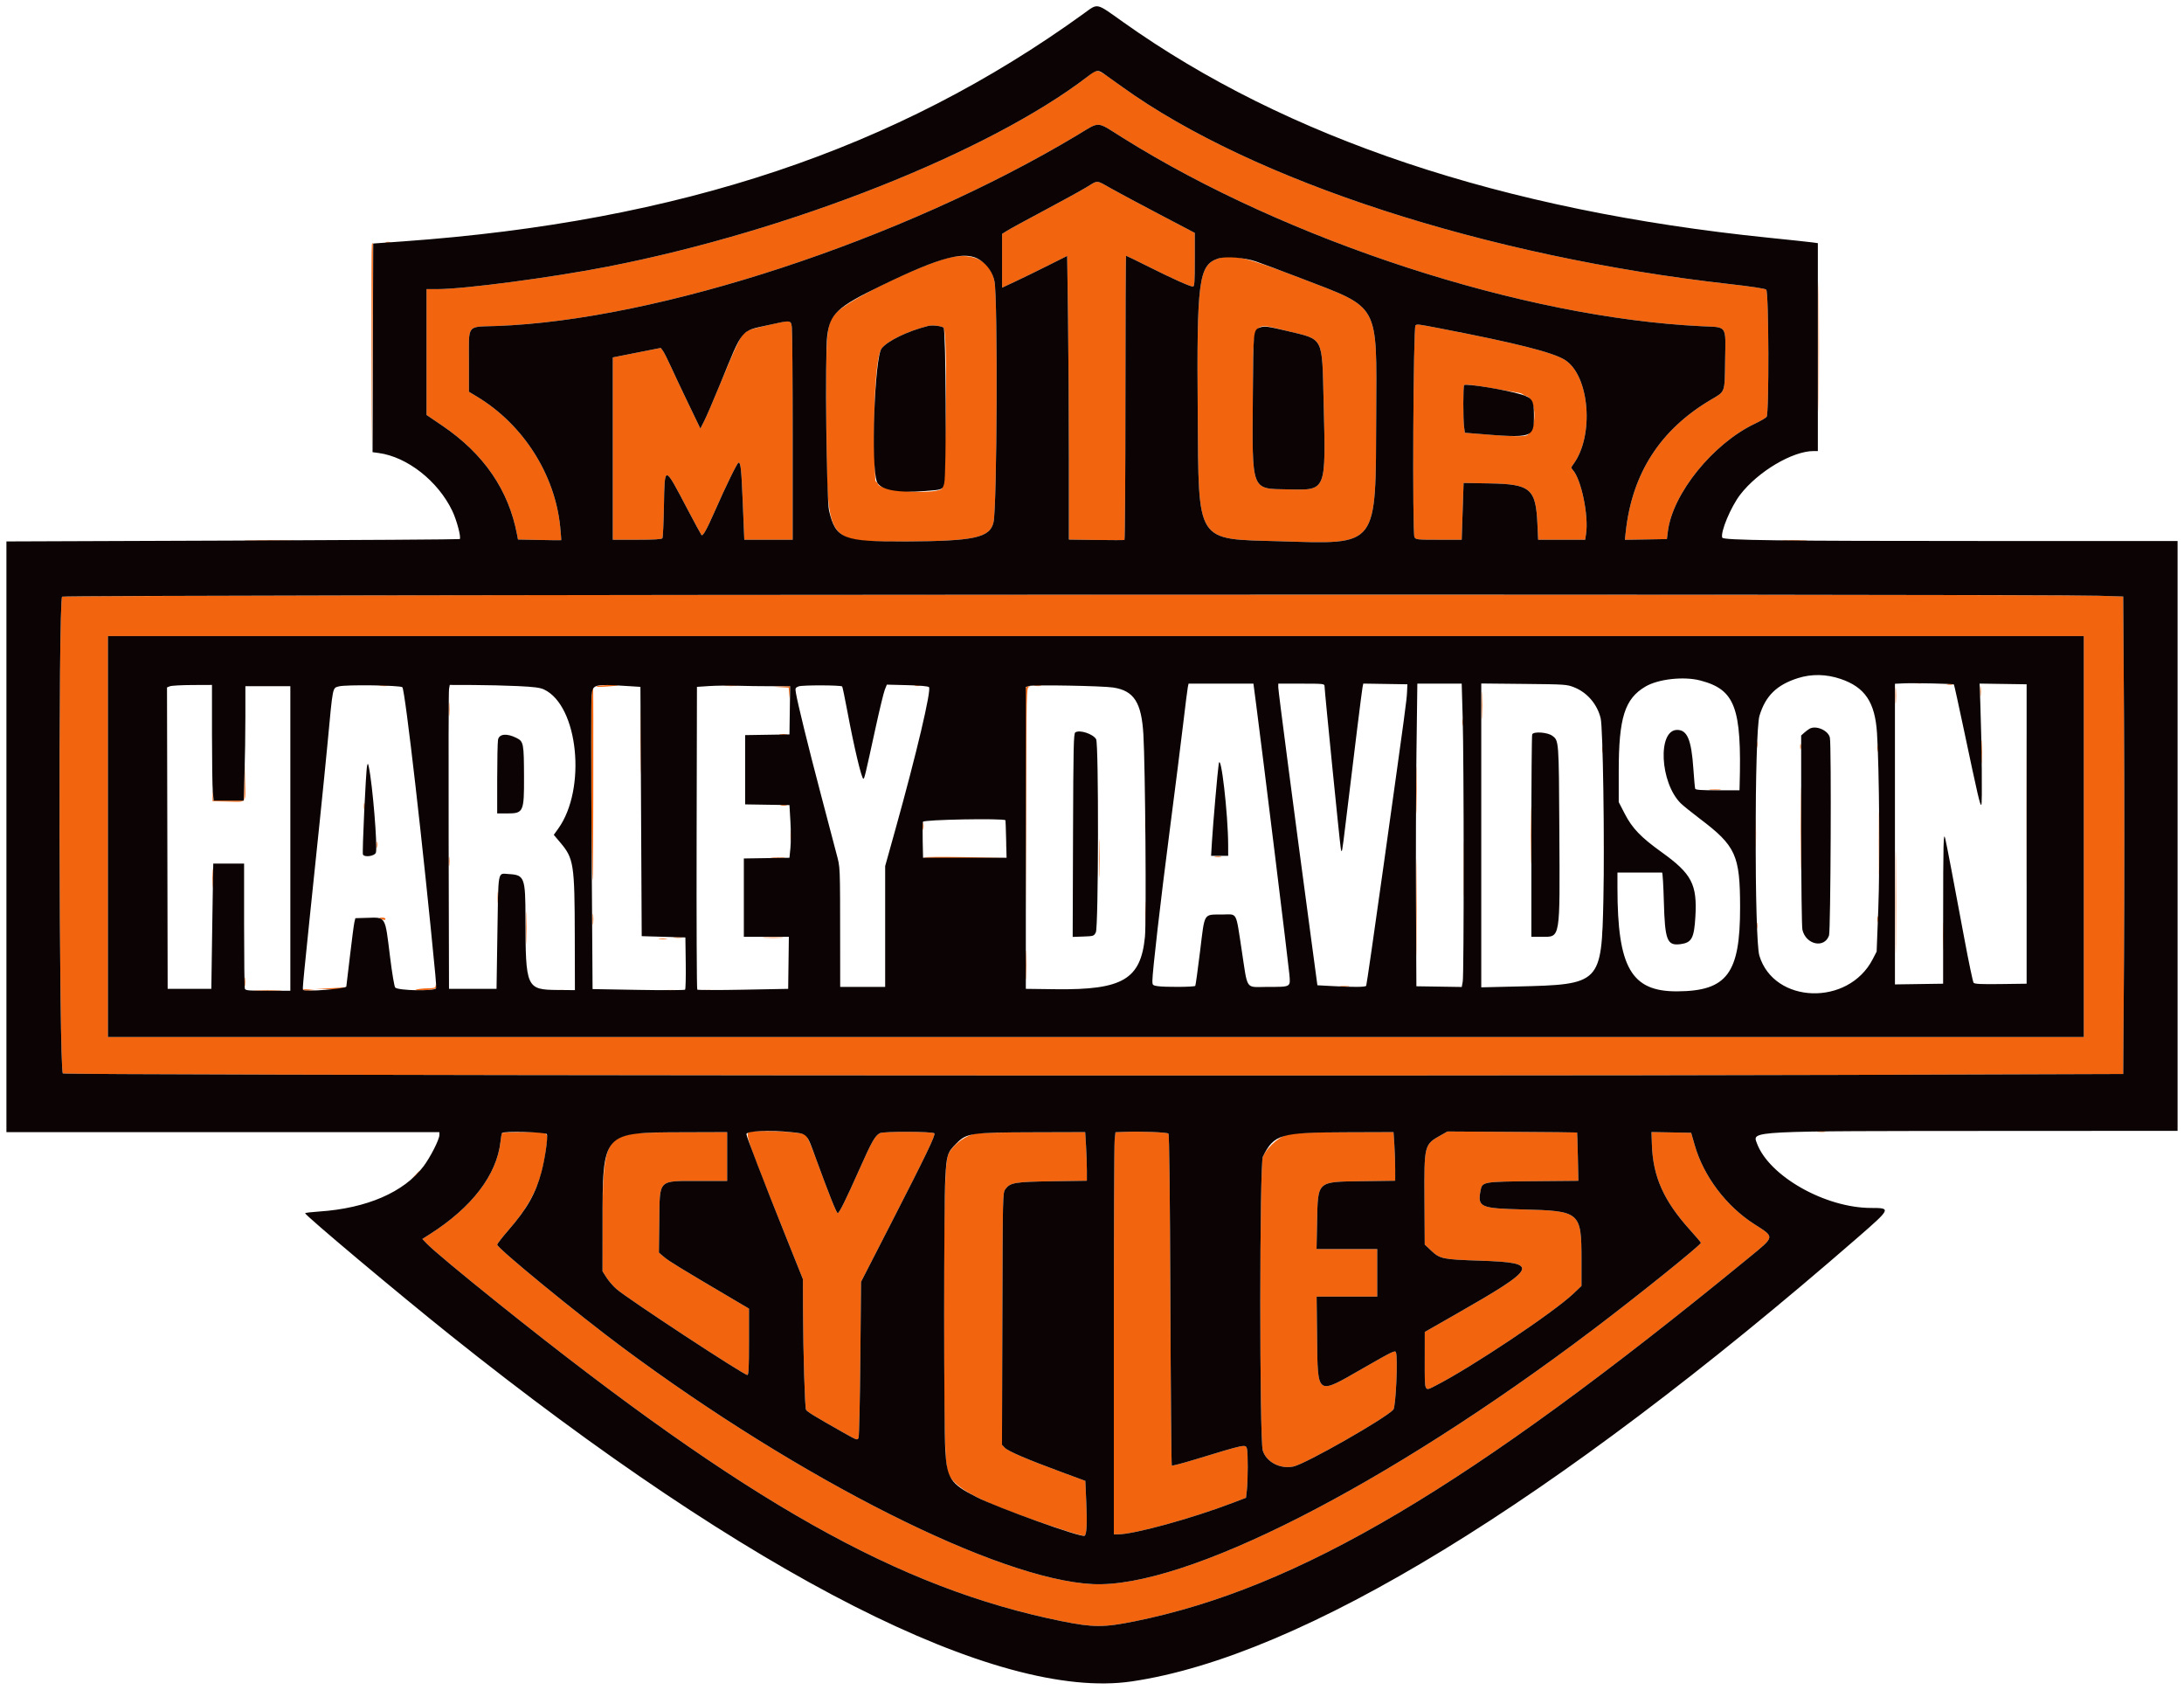
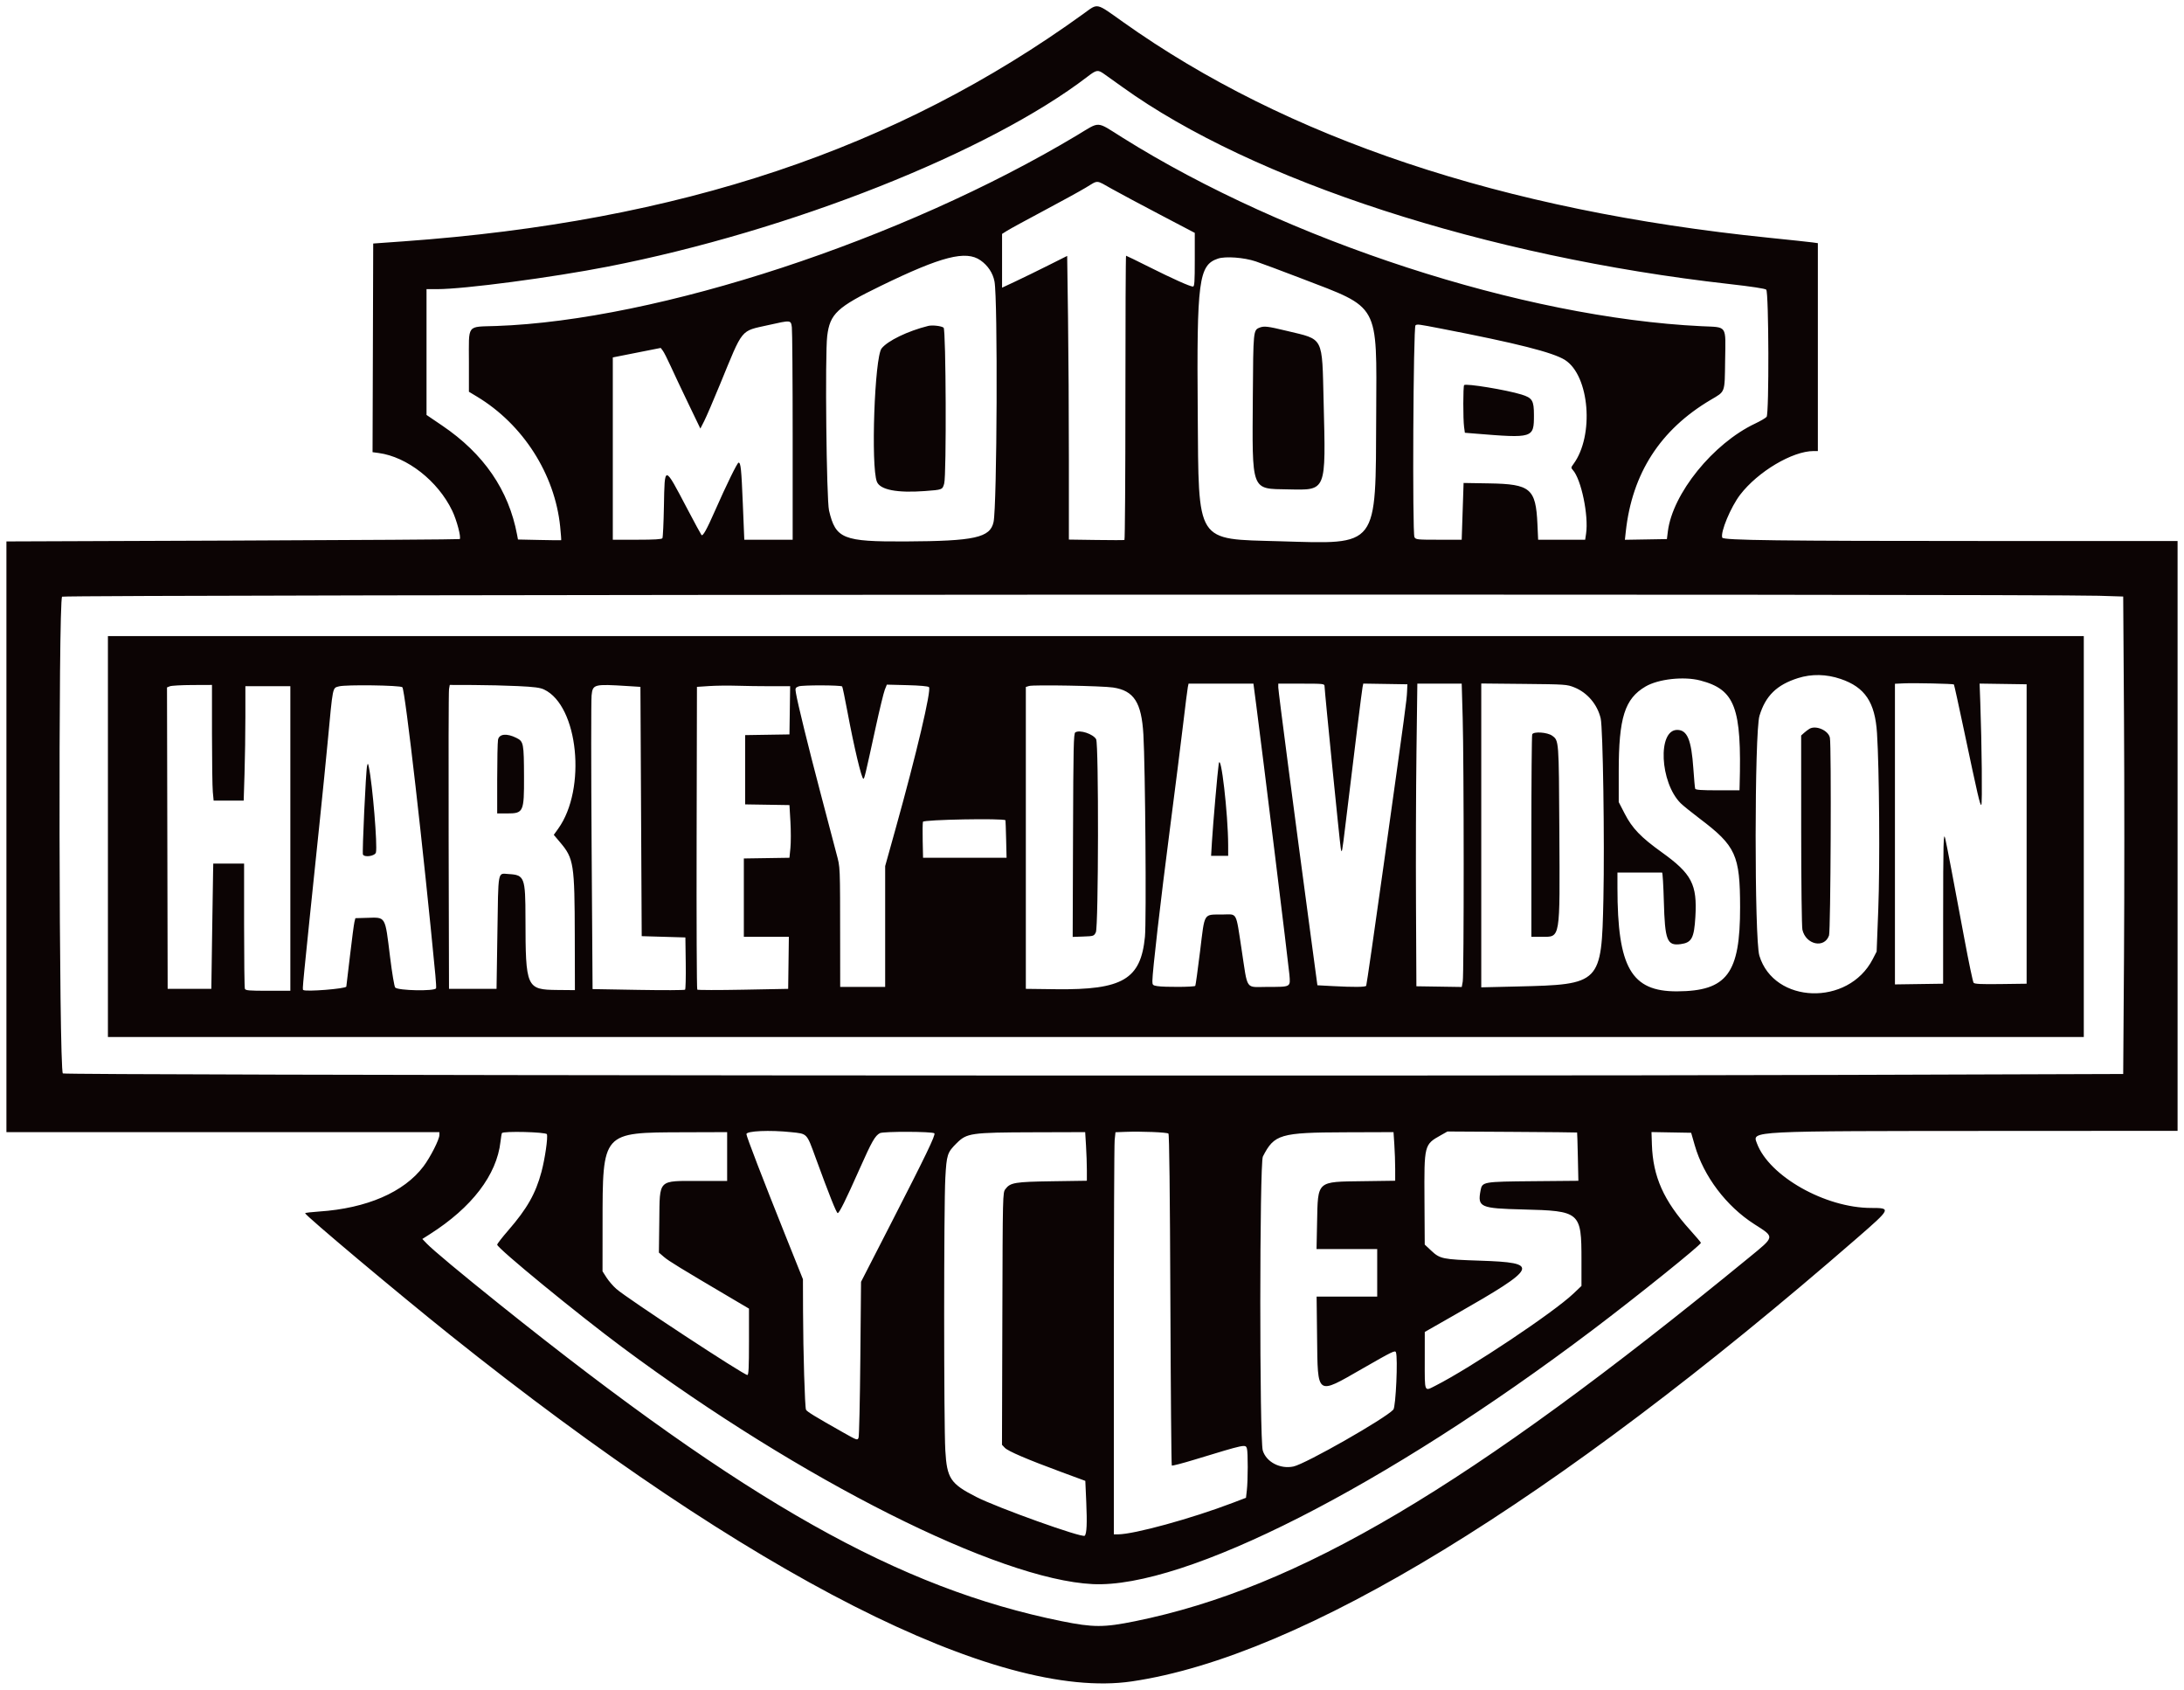
<svg xmlns="http://www.w3.org/2000/svg" id="svg" version="1.1" viewBox="0, 0, 400,309.412">
  <g id="svgg">
-     <path id="path1" d="M199.176 14.035 C 181.106 27.879,144.712 42.292,111.375 48.808 C 101.115 50.814,85.018 52.941,80.104 52.941 L 78.118 52.941 78.118 64.460 L 78.118 75.978 80.984 77.921 C 88.616 83.094,93.170 89.732,94.707 97.924 L 94.868 98.784 98.787 98.867 C 100.942 98.913,102.737 98.935,102.776 98.916 C 102.814 98.896,102.733 97.780,102.597 96.435 C 101.617 86.806,95.786 77.694,87.353 72.616 L 85.882 71.731 85.882 66.271 C 85.882 59.219,85.379 59.881,90.890 59.689 C 120.453 58.661,165.258 43.951,197.258 24.768 C 201.614 22.157,200.643 22.102,205.647 25.237 C 235.769 44.106,278.962 58.164,311.616 59.727 C 316.446 59.959,316.051 59.385,315.957 66.035 C 315.871 72.047,316.033 71.606,313.327 73.206 C 304.078 78.671,298.920 86.674,297.760 97.359 L 297.599 98.835 301.446 98.771 L 305.293 98.706 305.468 97.303 C 306.332 90.375,313.755 81.200,321.438 77.563 C 322.423 77.097,323.376 76.538,323.555 76.322 C 324.024 75.756,323.959 53.503,323.486 53.037 C 323.290 52.843,320.807 52.465,316.706 52.003 C 272.198 46.995,229.450 33.120,205.563 15.930 C 200.593 12.353,201.155 12.520,199.176 14.035 M198.858 34.360 C 197.777 35.010,194.308 36.915,191.149 38.593 C 187.991 40.271,184.984 41.911,184.468 42.237 L 183.529 42.829 183.529 47.752 L 183.529 52.675 185.941 51.546 C 187.268 50.924,189.950 49.616,191.903 48.637 L 195.453 46.859 195.609 58.174 C 195.695 64.397,195.765 76.083,195.765 84.143 L 195.765 98.797 200.765 98.869 C 203.515 98.909,205.844 98.908,205.941 98.868 C 206.038 98.828,206.118 87.102,206.118 72.810 C 206.118 58.517,206.172 46.824,206.238 46.824 C 206.304 46.824,208.183 47.738,210.414 48.856 C 214.810 51.059,217.965 52.471,218.491 52.471 C 218.767 52.471,218.824 51.630,218.824 47.555 L 218.824 42.640 212.529 39.339 C 209.068 37.524,205.084 35.395,203.677 34.608 C 200.623 32.899,201.233 32.931,198.858 34.360 M70.647 44.397 C 70.874 44.457,71.244 44.457,71.471 44.397 C 71.697 44.338,71.512 44.290,71.059 44.290 C 70.606 44.290,70.421 44.338,70.647 44.397 M68.108 44.765 C 68.047 44.926,68.023 53.529,68.057 63.882 L 68.118 82.706 68.235 63.588 C 68.300 53.073,68.323 44.471,68.287 44.471 C 68.250 44.471,68.170 44.603,68.108 44.765 M333.053 63.529 C 333.053 74.076,333.082 78.391,333.118 73.118 C 333.153 67.844,333.153 59.215,333.118 53.941 C 333.082 48.668,333.053 52.982,333.053 63.529 M172.941 47.425 C 166.982 49.226,155.361 54.994,153.237 57.205 C 151.323 59.198,151.232 60.188,151.358 77.715 C 151.517 99.923,151.035 99.211,165.882 99.138 C 178.515 99.076,181.347 98.451,181.968 95.588 C 182.610 92.626,182.759 54.750,182.141 51.532 C 181.372 47.529,177.830 45.948,172.941 47.425 M223.070 47.351 C 219.539 48.542,219.173 51.337,219.365 75.647 C 219.554 99.750,218.856 98.657,234.353 99.104 C 252.619 99.630,251.940 100.521,252.051 75.882 C 252.144 55.342,252.795 56.526,238.353 50.984 C 228.079 47.041,225.679 46.471,223.070 47.351 M141.647 59.312 C 138.268 60.064,136.706 60.513,136.706 60.732 C 136.706 60.847,136.579 60.915,136.424 60.882 C 136.010 60.796,134.639 63.639,132.003 70.053 C 130.715 73.188,129.348 76.364,128.966 77.111 L 128.272 78.471 126.062 73.882 C 124.847 71.359,123.387 68.267,122.819 67.012 C 122.250 65.756,121.611 64.499,121.399 64.218 L 121.013 63.706 117.859 64.330 C 116.125 64.672,114.150 65.064,113.471 65.199 L 112.235 65.445 112.235 82.134 L 112.235 98.824 116.692 98.824 C 119.865 98.824,121.198 98.743,121.320 98.546 C 121.415 98.393,121.540 95.772,121.597 92.722 C 121.743 85.057,121.601 85.042,125.883 93.176 C 127.212 95.700,128.377 97.852,128.473 97.958 C 128.725 98.241,129.426 96.987,130.948 93.529 C 133.009 88.848,135.037 84.706,135.267 84.706 C 135.669 84.706,135.785 85.827,136.050 92.294 L 136.318 98.824 140.747 98.824 L 145.176 98.824 145.176 79.915 C 145.176 69.516,145.109 60.516,145.027 59.915 C 144.850 58.624,144.785 58.613,141.647 59.312 M259.251 59.556 C 258.842 59.809,258.654 97.597,259.058 98.351 C 259.296 98.797,259.547 98.824,263.510 98.824 L 267.710 98.824 267.883 93.627 L 268.056 88.430 272.793 88.509 C 280.310 88.635,281.286 89.460,281.580 95.941 L 281.711 98.824 286.017 98.824 L 290.324 98.824 290.488 97.727 C 290.986 94.411,289.605 87.761,288.066 86.060 C 287.711 85.668,287.718 85.590,288.167 84.984 C 292.016 79.777,291.131 68.782,286.632 65.916 C 284.460 64.532,277.797 62.845,263.882 60.157 C 259.731 59.355,259.604 59.338,259.251 59.556 M172.823 60.000 C 173.637 60.675,173.267 89.037,172.439 89.549 C 170.752 90.592,161.190 89.860,160.809 88.659 C 160.735 88.426,160.598 88.235,160.505 88.235 C 160.412 88.235,160.327 88.050,160.316 87.824 C 159.764 76.688,160.310 65.265,161.464 63.800 C 162.573 62.392,166.272 60.606,170.000 59.677 C 170.756 59.489,172.440 59.681,172.823 60.000 M235.692 60.587 C 242.539 62.238,242.123 61.431,242.424 73.647 C 242.831 90.158,242.998 89.746,235.955 89.607 C 229.051 89.471,229.339 90.232,229.456 72.438 C 229.550 58.129,229.094 58.997,235.692 60.587 M274.118 71.222 C 275.865 71.541,277.597 71.843,277.966 71.893 C 278.336 71.943,278.759 72.084,278.907 72.207 C 279.055 72.330,279.255 72.442,279.350 72.457 C 281.320 72.756,281.662 77.930,279.822 79.595 C 279.349 80.023,277.361 79.980,270.087 79.385 L 268.292 79.238 268.146 78.175 C 267.952 76.758,267.959 70.708,268.155 70.512 C 268.368 70.299,270.365 70.536,274.118 71.222 M45.603 99.000 C 47.714 99.039,51.102 99.039,53.132 98.999 C 55.163 98.960,53.435 98.928,49.294 98.929 C 45.153 98.929,43.492 98.961,45.603 99.000 M326.659 98.999 C 327.797 99.042,329.597 99.042,330.659 98.998 C 331.720 98.955,330.788 98.920,328.588 98.920 C 326.388 98.920,325.520 98.956,326.659 98.999 M112.431 108.941 C 56.957 109.006,11.481 109.147,11.373 109.254 C 10.662 109.965,10.797 195.832,11.510 196.545 C 11.845 196.880,255.794 197.080,338.021 196.813 L 388.865 196.648 389.011 175.206 C 389.091 163.413,389.090 143.743,389.010 131.495 L 388.865 109.225 384.374 109.085 C 377.867 108.883,229.518 108.805,112.431 108.941 M381.647 153.176 L 381.647 189.882 200.706 189.882 L 19.765 189.882 19.765 153.176 L 19.765 116.471 200.706 116.471 L 381.647 116.471 381.647 153.176 M350.882 125.110 C 351.238 125.164,351.821 125.164,352.176 125.110 C 352.532 125.056,352.241 125.012,351.529 125.012 C 350.818 125.012,350.526 125.056,350.882 125.110 M271.391 129.176 C 271.391 131.441,271.426 132.368,271.469 131.235 C 271.512 130.103,271.512 128.250,271.469 127.118 C 271.426 125.985,271.391 126.912,271.391 129.176 M347.145 127.412 C 347.145 128.706,347.185 129.205,347.233 128.522 C 347.280 127.838,347.280 126.779,347.231 126.169 C 347.183 125.558,347.144 126.118,347.145 127.412 M356.650 125.343 C 356.942 125.399,357.366 125.397,357.591 125.338 C 357.816 125.279,357.576 125.233,357.059 125.236 C 356.541 125.238,356.357 125.287,356.650 125.343 M362.664 126.588 C 362.664 127.429,362.706 127.774,362.758 127.353 C 362.811 126.932,362.811 126.244,362.758 125.824 C 362.706 125.403,362.664 125.747,362.664 126.588 M69.592 125.582 C 70.015 125.635,70.651 125.634,71.004 125.580 C 71.358 125.526,71.012 125.483,70.235 125.485 C 69.459 125.486,69.170 125.530,69.592 125.582 M109.294 125.650 C 109.009 125.775,109.657 125.802,110.941 125.719 C 112.106 125.643,113.103 125.543,113.157 125.497 C 113.369 125.313,109.736 125.457,109.294 125.650 M132.882 125.584 C 133.432 125.634,134.332 125.634,134.882 125.584 C 135.432 125.535,134.982 125.494,133.882 125.494 C 132.782 125.494,132.332 125.535,132.882 125.584 M167.588 125.574 C 167.815 125.633,168.185 125.633,168.412 125.574 C 168.638 125.515,168.453 125.466,168.000 125.466 C 167.547 125.466,167.362 125.515,167.588 125.574 M189.474 125.581 C 189.831 125.635,190.361 125.633,190.650 125.577 C 190.940 125.522,190.647 125.477,190.000 125.479 C 189.353 125.481,189.116 125.527,189.474 125.581 M108.388 126.882 C 108.198 128.459,108.247 151.066,108.458 159.412 C 108.572 163.918,108.631 159.932,108.662 145.706 C 108.686 134.674,108.668 125.647,108.621 125.647 C 108.574 125.647,108.469 126.203,108.388 126.882 M142.987 125.821 L 144.445 125.904 144.534 126.893 L 144.624 127.882 144.665 126.765 L 144.706 125.647 143.118 125.692 L 141.529 125.738 142.987 125.821 M187.873 125.941 C 187.811 126.103,187.789 135.447,187.823 146.706 L 187.885 167.176 187.942 146.547 C 187.997 127.125,188.024 125.911,188.412 125.809 C 188.798 125.708,188.797 125.700,188.404 125.674 C 188.174 125.659,187.935 125.779,187.873 125.941 M371.172 148.235 C 371.172 160.724,371.200 165.832,371.235 159.588 C 371.270 153.344,371.270 143.126,371.235 136.882 C 371.200 130.638,371.172 135.747,371.172 148.235 M117.284 135.647 C 117.284 141.082,117.315 143.272,117.353 140.514 C 117.390 137.755,117.390 133.308,117.353 130.631 C 117.315 127.955,117.284 130.212,117.284 135.647 M82.200 129.882 C 82.200 130.982,82.240 131.432,82.290 130.882 C 82.339 130.332,82.339 129.432,82.290 128.882 C 82.240 128.332,82.200 128.782,82.200 129.882 M267.829 132.235 C 267.829 132.818,267.875 133.056,267.931 132.765 C 267.987 132.474,267.987 131.997,267.931 131.706 C 267.875 131.415,267.829 131.653,267.829 132.235 M362.918 137.647 C 362.918 139.653,362.954 140.474,362.998 139.471 C 363.043 138.468,363.043 136.826,362.998 135.824 C 362.954 134.821,362.918 135.641,362.918 137.647 M142.886 134.522 C 143.243 134.576,143.773 134.574,144.062 134.519 C 144.351 134.463,144.059 134.418,143.412 134.420 C 142.765 134.422,142.528 134.468,142.886 134.522 M321.706 136.353 C 321.709 136.871,321.757 137.055,321.813 136.762 C 321.870 136.469,321.868 136.046,321.809 135.821 C 321.750 135.596,321.704 135.835,321.706 136.353 M329.702 136.706 C 329.702 137.159,329.750 137.344,329.809 137.118 C 329.868 136.891,329.868 136.521,329.809 136.294 C 329.750 136.068,329.702 136.253,329.702 136.706 M343.824 137.059 C 343.827 137.576,343.875 137.761,343.931 137.468 C 343.987 137.175,343.985 136.752,343.926 136.527 C 343.867 136.302,343.821 136.541,343.824 137.059 M293.471 137.294 C 293.474 137.812,293.522 137.996,293.578 137.703 C 293.634 137.410,293.632 136.987,293.573 136.762 C 293.515 136.537,293.468 136.776,293.471 137.294 M259.398 144.588 C 259.398 148.471,259.430 150.092,259.470 148.191 C 259.510 146.290,259.510 143.114,259.470 141.132 C 259.431 139.151,259.398 140.706,259.398 144.588 M329.757 151.765 C 329.757 158.559,329.787 161.338,329.823 157.941 C 329.860 154.544,329.860 148.985,329.823 145.588 C 329.787 142.191,329.757 144.971,329.757 151.765 M44.757 143.235 L 44.706 146.588 41.895 146.588 L 39.085 146.588 38.989 145.471 L 38.893 144.353 38.917 145.529 L 38.941 146.706 41.828 146.772 C 45.259 146.851,44.978 147.193,44.882 143.047 L 44.809 139.882 44.757 143.235 M280.342 152.941 C 280.342 157.665,280.373 159.597,280.411 157.235 C 280.450 154.874,280.450 151.009,280.411 148.647 C 280.373 146.285,280.342 148.218,280.342 152.941 M313.235 144.642 C 313.721 144.693,314.515 144.693,315.000 144.642 C 315.485 144.591,315.088 144.550,314.118 144.550 C 313.147 144.550,312.750 144.591,313.235 144.642 M344.107 154.471 C 344.107 159.647,344.138 161.731,344.176 159.102 C 344.214 156.473,344.214 152.237,344.176 149.690 C 344.138 147.143,344.107 149.294,344.107 154.471 M66.648 147.647 C 66.650 148.165,66.698 148.349,66.755 148.056 C 66.811 147.763,66.809 147.340,66.750 147.115 C 66.691 146.890,66.645 147.129,66.648 147.647 M143.000 147.460 C 143.291 147.516,143.768 147.516,144.059 147.460 C 144.350 147.404,144.112 147.358,143.529 147.358 C 142.947 147.358,142.709 147.404,143.000 147.460 M321.509 152.706 C 321.509 155.100,321.544 156.079,321.587 154.882 C 321.630 153.685,321.630 151.726,321.587 150.529 C 321.544 149.332,321.509 150.312,321.509 152.706 M209.735 151.176 C 209.736 152.600,209.774 153.152,209.821 152.403 C 209.868 151.654,209.868 150.490,209.820 149.815 C 209.773 149.140,209.735 149.753,209.735 151.176 M293.746 154.588 C 293.746 157.112,293.780 158.144,293.822 156.882 C 293.865 155.621,293.865 153.556,293.822 152.294 C 293.780 151.032,293.746 152.065,293.746 154.588 M169.005 151.294 C 169.005 151.876,169.051 152.115,169.107 151.824 C 169.163 151.532,169.163 151.056,169.107 150.765 C 169.051 150.474,169.005 150.712,169.005 151.294 M347.170 165.294 C 347.170 173.576,347.199 176.931,347.235 172.748 C 347.271 168.565,347.271 161.788,347.235 157.689 C 347.199 153.589,347.170 157.012,347.170 165.294 M268.106 159.176 C 268.106 163.706,268.138 165.526,268.176 163.220 C 268.215 160.915,268.215 157.209,268.176 154.985 C 268.137 152.761,268.106 154.647,268.106 159.176 M144.783 153.059 C 144.784 153.965,144.827 154.306,144.878 153.818 C 144.929 153.330,144.928 152.589,144.876 152.171 C 144.824 151.754,144.782 152.153,144.783 153.059 M201.278 157.176 C 201.278 160.347,201.312 161.644,201.352 160.059 C 201.393 158.474,201.393 155.879,201.352 154.294 C 201.312 152.709,201.278 154.006,201.278 157.176 M259.405 166.118 C 259.405 174.076,259.434 177.332,259.470 173.353 C 259.507 169.374,259.507 162.862,259.470 158.882 C 259.434 154.903,259.405 158.159,259.405 166.118 M69.001 154.706 C 69.003 155.224,69.051 155.408,69.108 155.115 C 69.164 154.822,69.162 154.399,69.103 154.174 C 69.044 153.949,68.998 154.188,69.001 154.706 M184.299 154.824 C 184.299 155.406,184.345 155.644,184.401 155.353 C 184.457 155.062,184.457 154.585,184.401 154.294 C 184.345 154.003,184.299 154.241,184.299 154.824 M82.191 157.765 C 82.192 158.541,82.236 158.830,82.288 158.408 C 82.341 157.985,82.339 157.349,82.286 156.996 C 82.232 156.642,82.189 156.988,82.191 157.765 M169.144 157.003 C 169.243 157.102,172.706 157.155,176.839 157.121 L 184.353 157.058 176.659 156.941 C 172.427 156.876,169.045 156.904,169.144 157.003 M222.529 156.872 C 222.821 156.928,223.297 156.928,223.588 156.872 C 223.879 156.816,223.641 156.770,223.059 156.770 C 222.476 156.770,222.238 156.816,222.529 156.872 M141.478 157.114 C 142.096 157.163,143.049 157.162,143.595 157.113 C 144.141 157.064,143.635 157.024,142.471 157.025 C 141.306 157.025,140.859 157.066,141.478 157.114 M38.913 160.824 C 38.914 162.376,38.952 162.981,38.998 162.167 C 39.044 161.353,39.044 160.083,38.997 159.344 C 38.951 158.605,38.913 159.271,38.913 160.824 M91.136 164.353 C 91.137 165.259,91.180 165.601,91.231 165.112 C 91.281 164.624,91.281 163.883,91.229 163.465 C 91.177 163.048,91.135 163.447,91.136 164.353 M209.741 167.176 C 209.741 169.118,209.778 169.880,209.822 168.872 C 209.866 167.863,209.866 166.275,209.822 165.342 C 209.777 164.410,209.741 165.235,209.741 167.176 M96.335 169.882 C 96.335 172.535,96.369 173.621,96.411 172.294 C 96.453 170.968,96.453 168.797,96.411 167.471 C 96.369 166.144,96.335 167.229,96.335 169.882 M108.548 168.353 C 108.549 169.259,108.591 169.601,108.642 169.112 C 108.693 168.624,108.692 167.883,108.640 167.465 C 108.588 167.048,108.547 167.447,108.548 168.353 M355.862 171.412 C 355.862 173.741,355.897 174.662,355.940 173.459 C 355.983 172.255,355.983 170.349,355.940 169.223 C 355.897 168.098,355.862 169.082,355.862 171.412 M343.824 168.353 C 343.827 168.871,343.875 169.055,343.931 168.762 C 343.987 168.469,343.985 168.046,343.926 167.821 C 343.867 167.596,343.821 167.835,343.824 168.353 M69.765 168.235 C 70.407 168.511,70.588 168.511,70.588 168.235 C 70.588 168.106,70.297 168.007,69.941 168.017 C 69.368 168.031,69.348 168.056,69.765 168.235 M321.706 169.529 C 321.709 170.047,321.757 170.231,321.813 169.938 C 321.870 169.646,321.868 169.222,321.809 168.997 C 321.750 168.772,321.704 169.012,321.706 169.529 M293.466 170.824 C 293.466 171.276,293.515 171.462,293.574 171.235 C 293.633 171.009,293.633 170.638,293.574 170.412 C 293.515 170.185,293.466 170.371,293.466 170.824 M123.475 171.700 C 123.898 171.752,124.533 171.751,124.887 171.698 C 125.240 171.644,124.894 171.601,124.118 171.602 C 123.341 171.604,123.052 171.648,123.475 171.700 M140.069 171.704 C 140.948 171.750,142.324 171.749,143.127 171.703 C 143.931 171.658,143.212 171.620,141.529 171.621 C 139.847 171.621,139.190 171.659,140.069 171.704 M120.765 171.933 C 121.121 171.987,121.703 171.987,122.059 171.933 C 122.415 171.879,122.124 171.835,121.412 171.835 C 120.700 171.835,120.409 171.879,120.765 171.933 M187.862 176.706 C 187.862 179.100,187.897 180.079,187.940 178.882 C 187.983 177.685,187.983 175.726,187.940 174.529 C 187.897 173.332,187.862 174.312,187.862 176.706 M44.776 179.765 C 44.776 180.476,44.821 180.768,44.874 180.412 C 44.928 180.056,44.928 179.474,44.874 179.118 C 44.821 178.762,44.776 179.053,44.776 179.765 M79.783 180.529 C 79.768 180.873,79.521 180.945,78.294 180.965 C 77.485 180.978,76.559 181.082,76.235 181.196 C 75.841 181.335,76.295 181.373,77.615 181.310 C 79.603 181.216,80.156 181.006,79.927 180.432 C 79.843 180.220,79.796 180.251,79.783 180.529 M245.592 180.641 C 246.015 180.693,246.651 180.692,247.004 180.639 C 247.358 180.585,247.012 180.542,246.235 180.543 C 245.459 180.545,245.170 180.589,245.592 180.641 M60.588 180.941 L 57.765 181.082 60.516 181.129 C 62.149 181.157,63.325 181.081,63.412 180.941 C 63.492 180.812,63.524 180.727,63.484 180.753 C 63.444 180.779,62.141 180.864,60.588 180.941 M55.509 181.250 C 55.614 181.356,56.165 181.407,56.733 181.364 L 57.765 181.286 56.541 181.172 C 55.868 181.110,55.403 181.145,55.509 181.250 M46.870 181.351 C 47.996 181.395,49.902 181.395,51.106 181.352 C 52.309 181.309,51.388 181.274,49.059 181.274 C 46.729 181.273,45.745 181.308,46.870 181.351 M101.588 181.350 C 102.268 181.397,103.379 181.397,104.059 181.350 C 104.738 181.302,104.182 181.264,102.824 181.264 C 101.465 181.264,100.909 181.302,101.588 181.350 M121.471 181.350 C 122.215 181.397,123.432 181.397,124.176 181.350 C 124.921 181.304,124.312 181.265,122.824 181.265 C 121.335 181.265,120.726 181.304,121.471 181.350 M128.772 181.350 C 129.390 181.398,130.343 181.398,130.889 181.348 C 131.436 181.299,130.929 181.259,129.765 181.260 C 128.600 181.261,128.153 181.301,128.772 181.350 M137.353 207.227 C 136.351 207.379,136.636 208.213,143.855 226.232 L 147.059 234.228 147.078 240.114 C 147.102 247.549,147.406 257.654,147.620 258.118 C 147.780 258.463,149.210 259.339,154.444 262.295 C 157.001 263.739,157.052 263.756,157.246 263.236 C 157.355 262.944,157.501 256.406,157.571 248.706 L 157.698 234.706 163.197 223.987 C 169.580 211.543,171.396 207.772,171.132 207.510 C 170.786 207.167,161.797 207.140,161.156 207.480 C 160.262 207.954,159.671 208.997,157.421 214.057 C 154.905 219.718,153.716 222.118,153.425 222.118 C 153.197 222.118,151.852 218.747,149.405 212.045 C 148.485 209.527,147.760 207.888,147.503 207.751 C 146.562 207.247,139.594 206.888,137.353 207.227 M206.091 207.245 L 204.300 207.313 204.150 208.750 C 204.068 209.540,204.000 226.106,204.000 245.564 L 204.000 280.941 204.765 280.940 C 207.706 280.936,218.256 278.038,225.807 275.159 L 228.202 274.246 228.355 272.919 C 228.568 271.085,228.581 265.879,228.374 265.235 C 228.110 264.415,228.169 264.403,218.732 267.275 C 216.547 267.940,214.694 268.420,214.615 268.340 C 214.535 268.261,214.418 254.604,214.353 237.992 C 214.276 218.319,214.153 207.709,214.000 207.562 C 213.748 207.321,209.049 207.132,206.091 207.245 M263.906 207.851 C 260.828 209.582,260.833 209.564,260.893 219.765 L 260.940 227.882 262.124 228.991 C 263.740 230.505,264.208 230.601,271.059 230.828 C 282.172 231.196,281.813 231.975,266.514 240.706 L 260.948 243.882 260.944 249.118 C 260.941 255.054,260.825 254.777,262.878 253.737 C 269.318 250.474,284.544 240.313,288.176 236.855 L 289.647 235.455 289.647 230.706 C 289.647 221.901,289.429 221.713,278.931 221.452 C 271.099 221.258,270.592 221.032,271.161 217.998 C 271.465 216.378,271.552 216.362,280.823 216.278 L 289.079 216.204 288.984 211.808 C 288.931 209.390,288.869 207.390,288.847 207.363 C 288.824 207.337,283.473 207.284,276.955 207.246 L 265.105 207.176 263.906 207.851 M332.887 207.229 C 333.309 207.282,333.945 207.281,334.298 207.227 C 334.652 207.173,334.306 207.130,333.529 207.132 C 332.753 207.133,332.464 207.177,332.887 207.229 M91.926 207.471 C 91.869 207.568,91.752 208.282,91.664 209.059 C 90.976 215.133,86.430 221.082,78.734 225.977 L 77.351 226.856 78.146 227.688 C 79.247 228.840,84.418 233.153,91.529 238.849 C 136.826 275.136,164.655 290.814,194.471 296.843 C 200.219 298.006,202.180 298.007,207.882 296.849 C 237.879 290.757,268.870 272.409,320.280 230.305 C 325.142 226.323,325.100 226.576,321.293 224.138 C 316.161 220.853,312.023 215.374,310.395 209.707 L 309.735 207.412 306.103 207.347 L 302.471 207.282 302.546 209.582 C 302.740 215.449,304.703 219.849,309.504 225.176 C 310.612 226.406,311.521 227.478,311.524 227.559 C 311.538 227.945,299.878 237.325,291.765 243.453 C 253.681 272.221,216.989 290.876,200.118 290.050 C 182.832 289.203,146.727 271.034,114.000 246.713 C 105.743 240.577,91.059 228.536,91.059 227.902 C 91.059 227.745,91.973 226.565,93.091 225.279 C 97.441 220.274,99.213 216.434,100.021 210.262 C 100.436 207.084,100.719 207.294,96.021 207.294 C 93.825 207.294,91.982 207.374,91.926 207.471 M116.000 207.552 C 110.899 208.546,110.372 210.094,110.360 224.097 L 110.353 232.782 111.086 233.924 C 111.489 234.552,112.298 235.489,112.885 236.005 C 114.872 237.754,136.205 251.764,136.882 251.764 C 137.110 251.765,137.176 250.392,137.176 245.687 L 137.176 239.610 134.059 237.771 C 124.538 232.158,122.502 230.912,121.633 230.169 L 120.677 229.350 120.750 223.534 C 120.848 215.788,120.397 216.235,128.110 216.235 L 133.176 216.235 133.176 211.765 L 133.176 207.294 125.118 207.320 C 120.685 207.334,116.582 207.439,116.000 207.552 M178.793 207.533 C 177.027 207.832,174.877 209.332,173.863 210.973 C 173.068 212.259,172.920 216.913,172.919 240.706 C 172.917 264.336,173.065 268.912,173.868 270.212 C 175.187 272.346,178.435 274.253,184.897 276.688 C 191.130 279.037,198.432 281.426,198.665 281.194 C 199.037 280.822,199.122 278.954,198.947 274.999 L 198.777 271.148 194.389 269.529 C 188.116 267.214,184.614 265.713,184.025 265.086 L 183.514 264.541 183.580 241.464 C 183.647 218.456,183.649 218.385,184.140 217.723 C 185.025 216.531,185.878 216.389,192.765 216.288 L 199.059 216.195 199.059 214.252 C 199.059 213.183,198.990 211.180,198.905 209.801 L 198.752 207.294 189.317 207.322 C 184.128 207.337,179.392 207.432,178.793 207.533 M236.575 207.510 C 234.645 207.827,232.367 209.661,231.296 211.762 C 230.679 212.970,230.663 263.610,231.278 265.596 C 231.932 267.707,234.468 269.026,236.893 268.517 C 239.107 268.053,253.704 259.743,255.193 258.100 C 255.642 257.604,256.048 248.606,255.665 247.610 C 255.509 247.201,255.071 247.415,249.412 250.662 C 241.063 255.452,241.350 255.654,241.224 244.882 L 241.137 237.412 246.686 237.412 L 252.235 237.412 252.235 233.059 L 252.235 228.706 246.679 228.706 L 241.123 228.706 241.224 223.824 C 241.384 216.121,241.082 216.393,249.588 216.276 L 255.529 216.194 255.528 214.038 C 255.528 212.852,255.459 210.850,255.375 209.588 L 255.223 207.294 246.376 207.324 C 241.511 207.340,237.100 207.424,236.575 207.510 M75.987 215.235 L 75.176 216.118 76.059 215.307 C 76.880 214.552,77.049 214.353,76.870 214.353 C 76.830 214.353,76.433 214.750,75.987 215.235 " stroke="none" fill="#f2640d" fill-rule="evenodd" />
    <path id="path2" d="M198.471 2.497 C 164.109 27.337,124.567 40.570,73.882 44.193 L 68.353 44.589 68.293 63.692 L 68.233 82.794 69.352 82.945 C 74.575 83.650,80.198 88.060,82.824 93.511 C 83.654 95.235,84.493 98.409,84.196 98.706 C 84.131 98.771,65.424 98.895,42.627 98.981 L 1.176 99.137 1.176 153.215 L 1.176 207.294 40.824 207.294 L 80.471 207.294 80.471 207.836 C 80.471 208.643,78.807 211.914,77.552 213.574 C 73.984 218.297,67.159 221.248,58.465 221.828 C 57.045 221.922,55.882 222.062,55.882 222.139 C 55.882 222.526,72.889 236.806,82.471 244.464 C 137.660 288.571,182.725 311.467,207.264 307.869 C 238.347 303.310,284.319 275.216,340.176 226.645 C 346.354 221.273,346.399 221.176,342.707 221.176 C 334.294 221.176,324.000 215.351,321.777 209.331 C 320.933 207.047,319.929 207.098,366.412 207.075 L 398.824 207.059 398.824 153.059 L 398.824 99.059 364.059 99.058 C 325.748 99.058,315.621 98.930,315.434 98.444 C 315.056 97.459,316.992 92.819,318.718 90.573 C 321.972 86.341,328.293 82.588,332.167 82.588 L 332.941 82.588 332.941 63.556 L 332.941 44.524 331.941 44.384 C 331.391 44.307,327.798 43.923,323.957 43.531 C 275.191 38.554,235.683 25.356,205.671 4.019 C 200.632 0.436,201.166 0.548,198.471 2.497 M202.144 13.492 C 202.582 13.795,204.121 14.892,205.563 15.930 C 229.450 33.120,272.198 46.995,316.706 52.003 C 320.807 52.465,323.290 52.843,323.486 53.037 C 323.959 53.503,324.024 75.756,323.555 76.322 C 323.376 76.538,322.423 77.097,321.438 77.563 C 313.755 81.200,306.332 90.375,305.468 97.303 L 305.293 98.706 301.446 98.771 L 297.599 98.835 297.760 97.359 C 298.920 86.674,304.078 78.671,313.327 73.206 C 316.033 71.606,315.871 72.047,315.957 66.035 C 316.051 59.385,316.446 59.959,311.616 59.727 C 278.962 58.164,235.769 44.106,205.647 25.237 C 200.643 22.102,201.614 22.157,197.258 24.768 C 165.258 43.951,120.453 58.661,90.890 59.689 C 85.379 59.881,85.882 59.219,85.882 66.271 L 85.882 71.731 87.353 72.616 C 95.786 77.694,101.617 86.806,102.597 96.435 C 102.733 97.780,102.814 98.896,102.776 98.916 C 102.737 98.935,100.942 98.913,98.787 98.867 L 94.868 98.784 94.707 97.924 C 93.170 89.732,88.616 83.094,80.984 77.921 L 78.118 75.978 78.118 64.460 L 78.118 52.941 80.104 52.941 C 85.018 52.941,101.115 50.814,111.375 48.808 C 144.712 42.292,181.106 27.879,199.176 14.035 C 200.803 12.789,201.058 12.742,202.144 13.492 M203.677 34.608 C 205.084 35.395,209.068 37.524,212.529 39.339 L 218.824 42.640 218.824 47.555 C 218.824 51.630,218.767 52.471,218.491 52.471 C 217.965 52.471,214.810 51.059,210.414 48.856 C 208.183 47.738,206.304 46.824,206.238 46.824 C 206.172 46.824,206.118 58.517,206.118 72.810 C 206.118 87.102,206.038 98.828,205.941 98.868 C 205.844 98.908,203.515 98.909,200.765 98.869 L 195.765 98.797 195.765 84.143 C 195.765 76.083,195.695 64.397,195.609 58.174 L 195.453 46.859 191.903 48.637 C 189.950 49.616,187.268 50.924,185.941 51.546 L 183.529 52.675 183.529 47.752 L 183.529 42.829 184.468 42.237 C 184.984 41.911,187.991 40.271,191.149 38.593 C 194.308 36.915,197.777 35.010,198.858 34.360 C 201.233 32.931,200.623 32.899,203.677 34.608 M179.590 47.674 C 180.938 48.621,181.846 49.994,182.141 51.532 C 182.759 54.750,182.610 92.626,181.968 95.588 C 181.347 98.451,178.515 99.076,165.882 99.138 C 154.369 99.194,153.062 98.668,151.838 93.486 C 151.365 91.482,151.086 64.936,151.503 61.532 C 152.002 57.451,153.294 56.244,161.356 52.326 C 172.465 46.927,176.913 45.793,179.590 47.674 M230.000 47.867 C 231.035 48.215,234.794 49.618,238.353 50.984 C 252.795 56.526,252.144 55.342,252.051 75.882 C 251.940 100.521,252.619 99.630,234.353 99.104 C 218.856 98.657,219.554 99.750,219.365 75.647 C 219.173 51.337,219.539 48.542,223.070 47.351 C 224.440 46.889,227.853 47.143,230.000 47.867 M145.027 59.915 C 145.109 60.516,145.176 69.516,145.176 79.915 L 145.176 98.824 140.747 98.824 L 136.318 98.824 136.050 92.294 C 135.785 85.827,135.669 84.706,135.267 84.706 C 135.037 84.706,133.009 88.848,130.948 93.529 C 129.426 96.987,128.725 98.241,128.473 97.958 C 128.377 97.852,127.212 95.700,125.883 93.176 C 121.601 85.042,121.743 85.057,121.597 92.722 C 121.540 95.772,121.415 98.393,121.320 98.546 C 121.198 98.743,119.865 98.824,116.692 98.824 L 112.235 98.824 112.235 82.134 L 112.235 65.445 113.471 65.199 C 114.150 65.064,116.125 64.672,117.859 64.330 L 121.013 63.706 121.399 64.218 C 121.611 64.499,122.250 65.756,122.819 67.012 C 123.387 68.267,124.847 71.359,126.062 73.882 L 128.272 78.471 128.973 77.099 C 129.358 76.344,130.681 73.274,131.912 70.275 C 136.152 59.948,135.552 60.682,140.690 59.530 C 144.882 58.589,144.845 58.586,145.027 59.915 M263.882 60.157 C 277.797 62.845,284.460 64.532,286.632 65.916 C 291.131 68.782,292.016 79.777,288.167 84.984 C 287.718 85.590,287.711 85.668,288.066 86.060 C 289.605 87.761,290.986 94.411,290.488 97.727 L 290.324 98.824 286.017 98.824 L 281.711 98.824 281.580 95.941 C 281.286 89.460,280.310 88.635,272.793 88.509 L 268.056 88.430 267.883 93.627 L 267.710 98.824 263.510 98.824 C 259.547 98.824,259.296 98.797,259.058 98.351 C 258.654 97.597,258.842 59.809,259.251 59.556 C 259.604 59.338,259.731 59.355,263.882 60.157 M170.000 59.677 C 166.272 60.606,162.573 62.392,161.464 63.800 C 160.179 65.432,159.476 85.386,160.604 88.206 C 161.197 89.687,164.304 90.291,169.383 89.913 C 172.622 89.671,172.610 89.676,172.931 88.521 C 173.359 86.981,173.258 60.361,172.823 60.000 C 172.440 59.681,170.756 59.489,170.000 59.677 M230.662 60.002 C 229.549 60.450,229.534 60.608,229.456 72.438 C 229.339 90.232,229.051 89.471,235.955 89.607 C 242.998 89.746,242.831 90.158,242.424 73.647 C 242.123 61.431,242.539 62.238,235.692 60.587 C 232.136 59.730,231.516 59.658,230.662 60.002 M268.155 70.512 C 267.959 70.708,267.952 76.758,268.146 78.175 L 268.292 79.238 270.087 79.385 C 280.838 80.265,280.941 80.233,280.941 76.000 C 280.941 73.329,280.652 72.854,278.654 72.236 C 275.900 71.386,268.497 70.170,268.155 70.512 M384.374 109.085 L 388.865 109.225 389.010 131.495 C 389.090 143.743,389.091 163.413,389.011 175.206 L 388.865 196.648 338.021 196.813 C 255.794 197.080,11.845 196.880,11.510 196.545 C 10.797 195.832,10.662 109.965,11.373 109.254 C 11.753 108.875,372.336 108.711,384.374 109.085 M19.765 153.176 L 19.765 189.882 200.706 189.882 L 381.647 189.882 381.647 153.176 L 381.647 116.471 200.706 116.471 L 19.765 116.471 19.765 153.176 M337.109 124.313 C 341.569 125.826,343.412 128.570,343.774 134.235 C 344.194 140.803,344.322 158.409,344.008 166.479 L 343.707 174.235 342.976 175.647 C 338.510 184.277,324.905 183.837,322.226 174.976 C 321.307 171.935,321.327 134.113,322.249 131.059 C 323.351 127.410,325.411 125.394,329.294 124.163 C 331.797 123.370,334.483 123.422,337.109 124.313 M311.399 124.595 C 317.787 126.259,319.015 129.533,318.613 143.824 L 318.588 144.706 314.581 144.706 C 311.586 144.706,310.548 144.632,310.472 144.412 C 310.416 144.250,310.264 142.582,310.136 140.706 C 309.775 135.447,309.020 133.647,307.176 133.647 C 303.558 133.647,304.010 143.268,307.807 147.065 C 308.221 147.479,309.783 148.742,311.280 149.873 C 317.923 154.892,318.686 156.564,318.698 166.118 C 318.714 178.254,316.309 181.468,307.176 181.516 C 298.770 181.560,296.239 177.168,296.236 162.529 L 296.235 159.765 300.235 159.765 C 302.435 159.765,304.315 159.764,304.412 159.763 C 304.509 159.762,304.653 162.118,304.731 164.998 C 304.928 172.215,305.316 173.205,307.812 172.871 C 309.831 172.600,310.276 171.776,310.508 167.882 C 310.862 161.931,309.857 160.000,304.353 156.051 C 300.526 153.307,298.951 151.670,297.578 149.010 L 296.471 146.866 296.471 141.229 C 296.471 131.404,297.567 127.938,301.380 125.701 C 303.729 124.324,308.386 123.810,311.399 124.595 M357.857 125.321 C 357.908 125.365,358.716 129.030,359.652 133.465 C 362.253 145.784,362.655 147.516,362.879 147.378 C 363.077 147.255,362.966 136.143,362.691 128.642 L 362.564 125.166 366.870 125.230 L 371.176 125.294 371.176 152.706 L 371.176 180.118 366.445 180.181 C 362.842 180.230,361.654 180.174,361.466 179.946 C 361.331 179.782,360.569 176.153,359.775 171.882 C 357.780 161.164,356.535 154.644,356.271 153.529 C 355.944 152.154,355.893 154.108,355.887 168.235 L 355.882 180.118 351.471 180.182 L 347.059 180.246 347.059 152.721 L 347.059 125.197 348.765 125.119 C 350.617 125.035,357.707 125.192,357.857 125.321 M230.082 129.118 C 231.227 137.860,236.009 176.712,236.153 178.435 C 236.348 180.774,236.482 180.698,232.171 180.702 C 227.989 180.707,228.579 181.556,227.394 173.817 C 226.319 166.798,226.651 167.414,223.952 167.445 C 220.335 167.485,220.685 166.922,219.799 174.134 C 219.381 177.532,218.984 180.401,218.917 180.509 C 218.777 180.736,213.256 180.772,211.941 180.555 C 211.126 180.420,211.059 180.349,211.059 179.619 C 211.059 177.959,212.553 164.989,214.240 152.000 C 215.207 144.559,216.316 135.771,216.706 132.471 C 217.095 129.171,217.474 126.179,217.549 125.824 L 217.684 125.176 223.625 125.176 L 229.566 125.176 230.082 129.118 M242.588 125.637 C 242.588 126.391,245.391 154.399,245.556 155.294 C 245.763 156.417,245.782 156.320,246.459 150.706 C 248.092 137.176,249.430 126.403,249.552 125.818 L 249.687 125.166 253.726 125.230 L 257.765 125.294 257.701 126.682 C 257.626 128.288,257.517 129.101,253.426 158.318 C 251.735 170.399,250.292 180.378,250.220 180.495 C 250.067 180.744,247.980 180.764,244.089 180.555 L 241.281 180.404 240.044 171.202 C 237.002 148.576,234.118 126.513,234.118 125.874 L 234.118 125.176 238.353 125.176 C 242.401 125.176,242.588 125.197,242.588 125.637 M267.891 131.471 C 268.126 139.722,268.136 178.416,267.902 179.711 L 267.722 180.717 263.567 180.652 L 259.412 180.588 259.338 165.412 C 259.297 157.065,259.336 144.597,259.425 137.706 L 259.586 125.176 263.648 125.176 L 267.711 125.176 267.891 131.471 M288.334 125.859 C 290.720 126.814,292.559 128.977,293.165 131.539 C 293.580 133.298,293.893 154.010,293.664 164.588 C 293.326 180.152,293.217 180.263,277.866 180.626 L 271.294 180.782 271.294 152.965 L 271.294 125.148 279.118 125.225 C 286.708 125.299,286.983 125.318,288.334 125.859 M38.825 134.412 C 38.826 139.362,38.894 144.126,38.977 145.000 L 39.127 146.588 41.879 146.588 L 44.631 146.588 44.786 141.609 C 44.871 138.871,44.941 134.159,44.941 131.139 L 44.941 125.647 49.059 125.647 L 53.176 125.647 53.176 153.529 L 53.176 181.412 49.084 181.412 C 45.569 181.412,44.971 181.359,44.849 181.040 C 44.770 180.835,44.706 175.594,44.706 169.393 L 44.706 158.118 41.882 158.118 L 39.059 158.118 39.026 159.706 C 39.008 160.579,38.928 165.741,38.849 171.176 L 38.706 181.059 34.706 181.059 L 30.706 181.059 30.646 153.463 L 30.586 125.868 31.117 125.655 C 31.408 125.538,33.262 125.435,35.235 125.427 L 38.824 125.412 38.825 134.412 M73.692 125.834 C 74.196 126.337,77.567 155.746,79.741 178.588 C 79.858 179.818,79.913 180.889,79.864 180.969 C 79.529 181.517,72.949 181.386,72.383 180.820 C 72.221 180.658,71.811 178.219,71.438 175.204 C 70.499 167.595,70.715 167.958,67.191 168.058 L 65.088 168.118 64.914 168.824 C 64.818 169.212,64.459 171.936,64.115 174.877 C 63.771 177.818,63.462 180.412,63.429 180.642 C 63.370 181.043,55.908 181.633,55.540 181.265 C 55.358 181.084,55.262 182.072,58.574 150.235 C 59.085 145.318,59.722 138.965,59.989 136.118 C 60.992 125.430,60.874 126.016,62.077 125.676 C 63.287 125.332,73.328 125.469,73.692 125.834 M94.825 125.622 C 97.866 125.766,98.913 125.903,99.649 126.251 C 105.927 129.222,107.469 144.449,102.230 151.741 L 101.426 152.860 102.601 154.251 C 105.087 157.191,105.241 158.178,105.271 171.412 L 105.294 181.294 102.105 181.265 C 96.397 181.213,96.256 180.897,96.240 168.118 C 96.230 160.645,96.062 160.203,93.170 160.040 C 91.102 159.923,91.280 158.972,91.094 171.110 L 90.941 181.059 86.588 181.059 L 82.235 181.059 82.169 154.000 C 82.132 139.118,82.163 126.597,82.238 126.176 L 82.374 125.412 86.658 125.425 C 89.014 125.432,92.689 125.521,94.825 125.622 M114.941 125.616 L 117.294 125.765 117.412 148.588 L 117.529 171.412 121.529 171.529 L 125.529 171.647 125.593 176.336 C 125.629 178.915,125.574 181.108,125.473 181.210 C 125.371 181.311,121.518 181.328,116.909 181.248 L 108.530 181.102 108.355 155.059 C 108.259 140.736,108.255 128.265,108.348 127.345 C 108.555 125.282,108.770 125.226,114.941 125.616 M141.219 125.647 L 144.716 125.647 144.652 130.059 L 144.588 134.471 140.529 134.535 L 136.471 134.599 136.471 140.941 L 136.471 147.283 140.529 147.347 L 144.588 147.412 144.766 150.439 C 144.864 152.104,144.864 154.274,144.766 155.262 L 144.588 157.059 140.412 157.123 L 136.235 157.187 136.235 164.358 L 136.235 171.529 140.358 171.529 L 144.480 171.529 144.417 176.294 L 144.353 181.059 136.118 181.215 C 131.588 181.301,127.803 181.295,127.705 181.202 C 127.607 181.109,127.554 168.598,127.587 153.399 L 127.647 125.765 129.882 125.617 C 131.112 125.536,133.378 125.509,134.919 125.558 C 136.460 125.607,139.295 125.647,141.219 125.647 M154.243 125.694 C 154.310 125.761,154.740 127.817,155.197 130.261 C 156.414 136.774,157.796 142.588,158.127 142.588 C 158.318 142.588,158.447 142.049,160.375 133.203 C 161.091 129.917,161.845 126.808,162.051 126.293 L 162.426 125.357 166.151 125.452 C 168.465 125.511,169.976 125.647,170.140 125.811 C 170.623 126.293,167.844 138.073,164.005 151.820 L 162.118 158.580 162.118 169.643 L 162.118 180.706 158.000 180.706 L 153.882 180.706 153.875 173.235 C 153.859 157.941,153.902 158.999,153.183 156.255 C 152.825 154.886,151.513 149.900,150.268 145.176 C 148.044 136.740,146.100 128.831,145.778 126.907 C 145.624 125.992,145.655 125.917,146.278 125.675 C 146.934 125.420,153.986 125.437,154.243 125.694 M203.856 125.881 C 207.686 126.458,209.068 128.601,209.413 134.502 C 209.760 140.432,209.977 168.673,209.697 171.529 C 208.936 179.317,205.615 181.274,193.412 181.126 L 187.882 181.059 187.882 153.422 L 187.882 125.786 188.471 125.604 C 189.281 125.354,201.859 125.580,203.856 125.881 M331.412 133.438 C 331.153 133.588,330.703 133.927,330.412 134.191 L 329.882 134.670 329.888 151.982 C 329.891 161.705,329.989 169.707,330.111 170.235 C 330.745 172.984,334.145 173.715,334.987 171.282 C 335.288 170.410,335.437 136.540,335.146 135.082 C 334.880 133.752,332.601 132.748,331.412 133.438 M196.941 134.101 C 196.633 134.306,196.580 136.712,196.525 152.942 L 196.462 171.549 198.405 171.480 C 200.301 171.413,200.357 171.395,200.703 170.706 C 201.193 169.734,201.244 136.207,200.758 135.355 C 200.201 134.380,197.738 133.571,196.941 134.101 M280.623 134.465 C 280.539 134.683,280.471 143.112,280.471 153.196 L 280.471 171.529 282.327 171.529 C 285.833 171.529,285.703 172.305,285.594 152.079 C 285.504 135.470,285.514 135.611,284.290 134.714 C 283.411 134.069,280.842 133.895,280.623 134.465 M91.210 135.471 C 91.130 135.956,91.063 139.185,91.061 142.647 L 91.059 148.941 92.896 148.941 C 95.872 148.941,95.997 148.669,95.974 142.235 C 95.952 136.083,95.891 135.770,94.597 135.118 C 92.812 134.217,91.393 134.365,91.210 135.471 M223.209 139.882 C 223.011 141.152,222.172 150.766,221.972 154.059 L 221.812 156.706 223.376 156.706 L 224.941 156.706 224.938 154.765 C 224.929 149.033,223.586 137.474,223.209 139.882 M67.232 140.235 C 67.011 141.098,66.305 156.203,66.473 156.475 C 66.823 157.040,68.689 156.736,68.852 156.087 C 69.159 154.866,68.230 143.637,67.563 140.497 C 67.394 139.701,67.373 139.685,67.232 140.235 M184.149 150.192 C 184.171 150.216,184.226 151.771,184.271 153.647 L 184.353 157.059 176.706 157.059 L 169.059 157.059 168.991 154.000 C 168.954 152.318,168.975 150.729,169.039 150.471 C 169.138 150.070,183.789 149.799,184.149 150.192 M144.897 207.298 C 147.906 207.615,147.713 207.411,149.405 212.045 C 151.852 218.747,153.197 222.118,153.425 222.118 C 153.716 222.118,154.905 219.718,157.421 214.057 C 159.671 208.997,160.262 207.954,161.156 207.480 C 161.797 207.140,170.786 207.167,171.132 207.510 C 171.396 207.772,169.580 211.543,163.197 223.987 L 157.698 234.706 157.571 248.706 C 157.501 256.406,157.355 262.944,157.246 263.236 C 157.052 263.756,157.001 263.739,154.444 262.295 C 149.210 259.339,147.780 258.463,147.620 258.118 C 147.406 257.654,147.102 247.549,147.078 240.114 L 147.059 234.228 143.855 226.232 C 139.745 215.974,136.706 208.076,136.706 207.656 C 136.706 207.072,140.980 206.885,144.897 207.298 M214.000 207.562 C 214.153 207.709,214.276 218.319,214.353 237.992 C 214.418 254.604,214.535 268.261,214.615 268.340 C 214.694 268.420,216.547 267.940,218.732 267.275 C 228.169 264.403,228.110 264.415,228.374 265.235 C 228.581 265.879,228.568 271.085,228.355 272.919 L 228.202 274.246 225.807 275.159 C 218.256 278.038,207.706 280.936,204.765 280.940 L 204.000 280.941 204.000 245.564 C 204.000 226.106,204.068 209.540,204.150 208.750 L 204.300 207.313 206.091 207.245 C 209.049 207.132,213.748 207.321,214.000 207.562 M288.847 207.363 C 288.869 207.390,288.931 209.390,288.984 211.808 L 289.079 216.204 280.823 216.278 C 271.552 216.362,271.465 216.378,271.161 217.998 C 270.592 221.032,271.099 221.258,278.931 221.452 C 289.429 221.713,289.647 221.901,289.647 230.706 L 289.647 235.455 288.176 236.855 C 284.544 240.313,269.318 250.474,262.878 253.737 C 260.825 254.777,260.941 255.054,260.944 249.118 L 260.948 243.882 266.514 240.706 C 281.813 231.975,282.172 231.196,271.059 230.828 C 264.208 230.601,263.740 230.505,262.124 228.991 L 260.940 227.882 260.893 219.765 C 260.833 209.564,260.828 209.582,263.906 207.851 L 265.105 207.176 276.955 207.246 C 283.473 207.284,288.824 207.337,288.847 207.363 M100.162 207.677 C 100.379 208.243,99.815 212.155,99.168 214.573 C 98.103 218.554,96.533 221.318,93.091 225.279 C 91.973 226.565,91.059 227.745,91.059 227.902 C 91.059 228.536,105.743 240.577,114.000 246.713 C 146.727 271.034,182.832 289.203,200.118 290.050 C 216.989 290.876,253.681 272.221,291.765 243.453 C 299.878 237.325,311.538 227.945,311.524 227.559 C 311.521 227.478,310.612 226.406,309.504 225.176 C 304.703 219.849,302.740 215.449,302.546 209.582 L 302.471 207.282 306.103 207.347 L 309.735 207.412 310.395 209.707 C 312.023 215.374,316.161 220.853,321.293 224.138 C 325.100 226.576,325.142 226.323,320.280 230.305 C 268.870 272.409,237.879 290.757,207.882 296.849 C 202.180 298.007,200.219 298.006,194.471 296.843 C 164.655 290.814,136.826 275.136,91.529 238.849 C 84.418 233.153,79.247 228.840,78.146 227.688 L 77.351 226.856 78.734 225.977 C 86.430 221.082,90.976 215.133,91.664 209.059 C 91.752 208.282,91.869 207.568,91.926 207.471 C 92.156 207.072,100.005 207.269,100.162 207.677 M133.176 211.765 L 133.176 216.235 128.110 216.235 C 120.397 216.235,120.848 215.788,120.750 223.534 L 120.677 229.350 121.633 230.169 C 122.502 230.912,124.538 232.158,134.059 237.771 L 137.176 239.610 137.176 245.687 C 137.176 250.392,137.110 251.765,136.882 251.764 C 136.205 251.764,114.872 237.754,112.885 236.005 C 112.298 235.489,111.489 234.552,111.086 233.924 L 110.353 232.782 110.360 224.097 C 110.374 207.186,110.214 207.368,125.118 207.320 L 133.176 207.294 133.176 211.765 M198.905 209.801 C 198.990 211.180,199.059 213.183,199.059 214.252 L 199.059 216.195 192.765 216.288 C 185.878 216.389,185.025 216.531,184.140 217.723 C 183.649 218.385,183.647 218.456,183.580 241.464 L 183.514 264.541 184.025 265.086 C 184.614 265.713,188.116 267.214,194.389 269.529 L 198.777 271.148 198.947 274.999 C 199.122 278.954,199.037 280.822,198.665 281.194 C 198.223 281.636,182.707 276.083,178.785 274.080 C 174.071 271.672,173.429 270.705,173.135 265.572 C 172.854 260.649,172.854 220.855,173.136 215.704 C 173.370 211.416,173.499 211.017,175.200 209.329 C 177.085 207.459,177.812 207.356,189.317 207.322 L 198.752 207.294 198.905 209.801 M255.375 209.588 C 255.459 210.850,255.528 212.852,255.528 214.038 L 255.529 216.194 249.588 216.276 C 241.082 216.393,241.384 216.121,241.224 223.824 L 241.123 228.706 246.679 228.706 L 252.235 228.706 252.235 233.059 L 252.235 237.412 246.686 237.412 L 241.137 237.412 241.224 244.882 C 241.350 255.654,241.063 255.452,249.412 250.662 C 255.071 247.415,255.509 247.201,255.665 247.610 C 256.048 248.606,255.642 257.604,255.193 258.100 C 253.704 259.743,239.107 268.053,236.893 268.517 C 234.468 269.026,231.932 267.707,231.278 265.596 C 230.663 263.610,230.679 212.970,231.296 211.762 C 233.377 207.681,234.458 207.363,246.376 207.324 L 255.223 207.294 255.375 209.588 " stroke="none" fill="#0c0404" fill-rule="evenodd" />
  </g>
</svg>